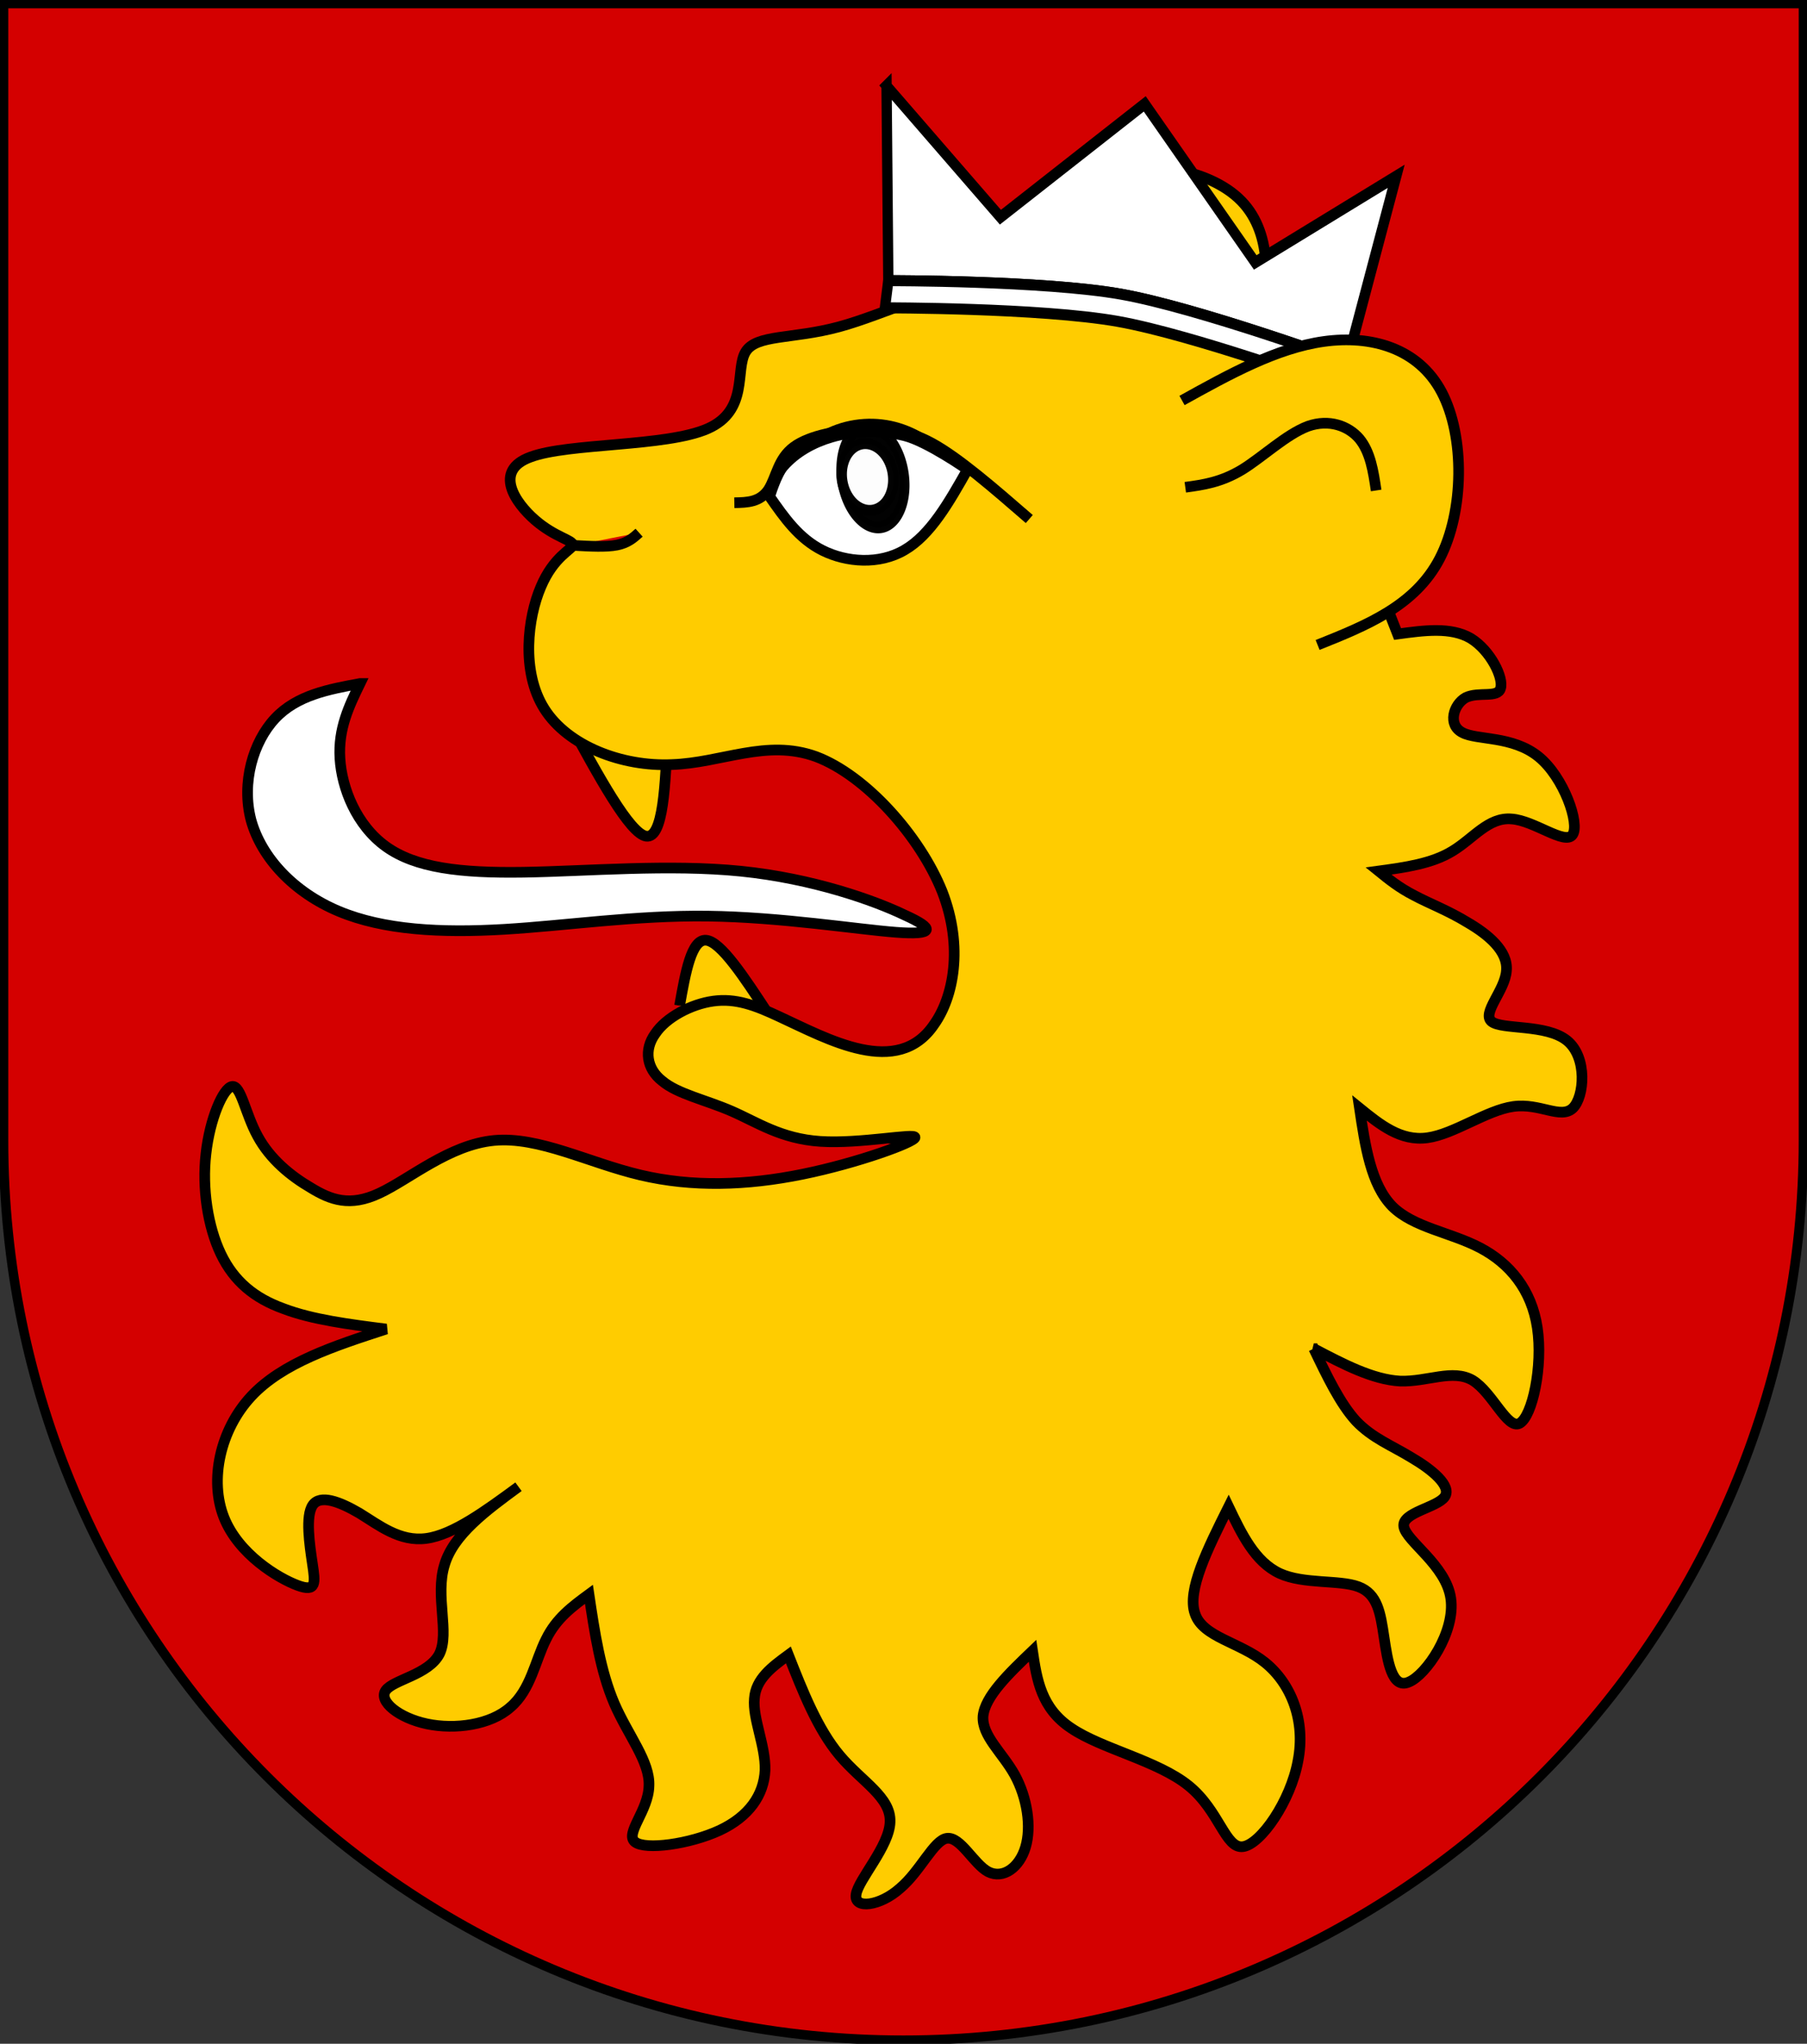
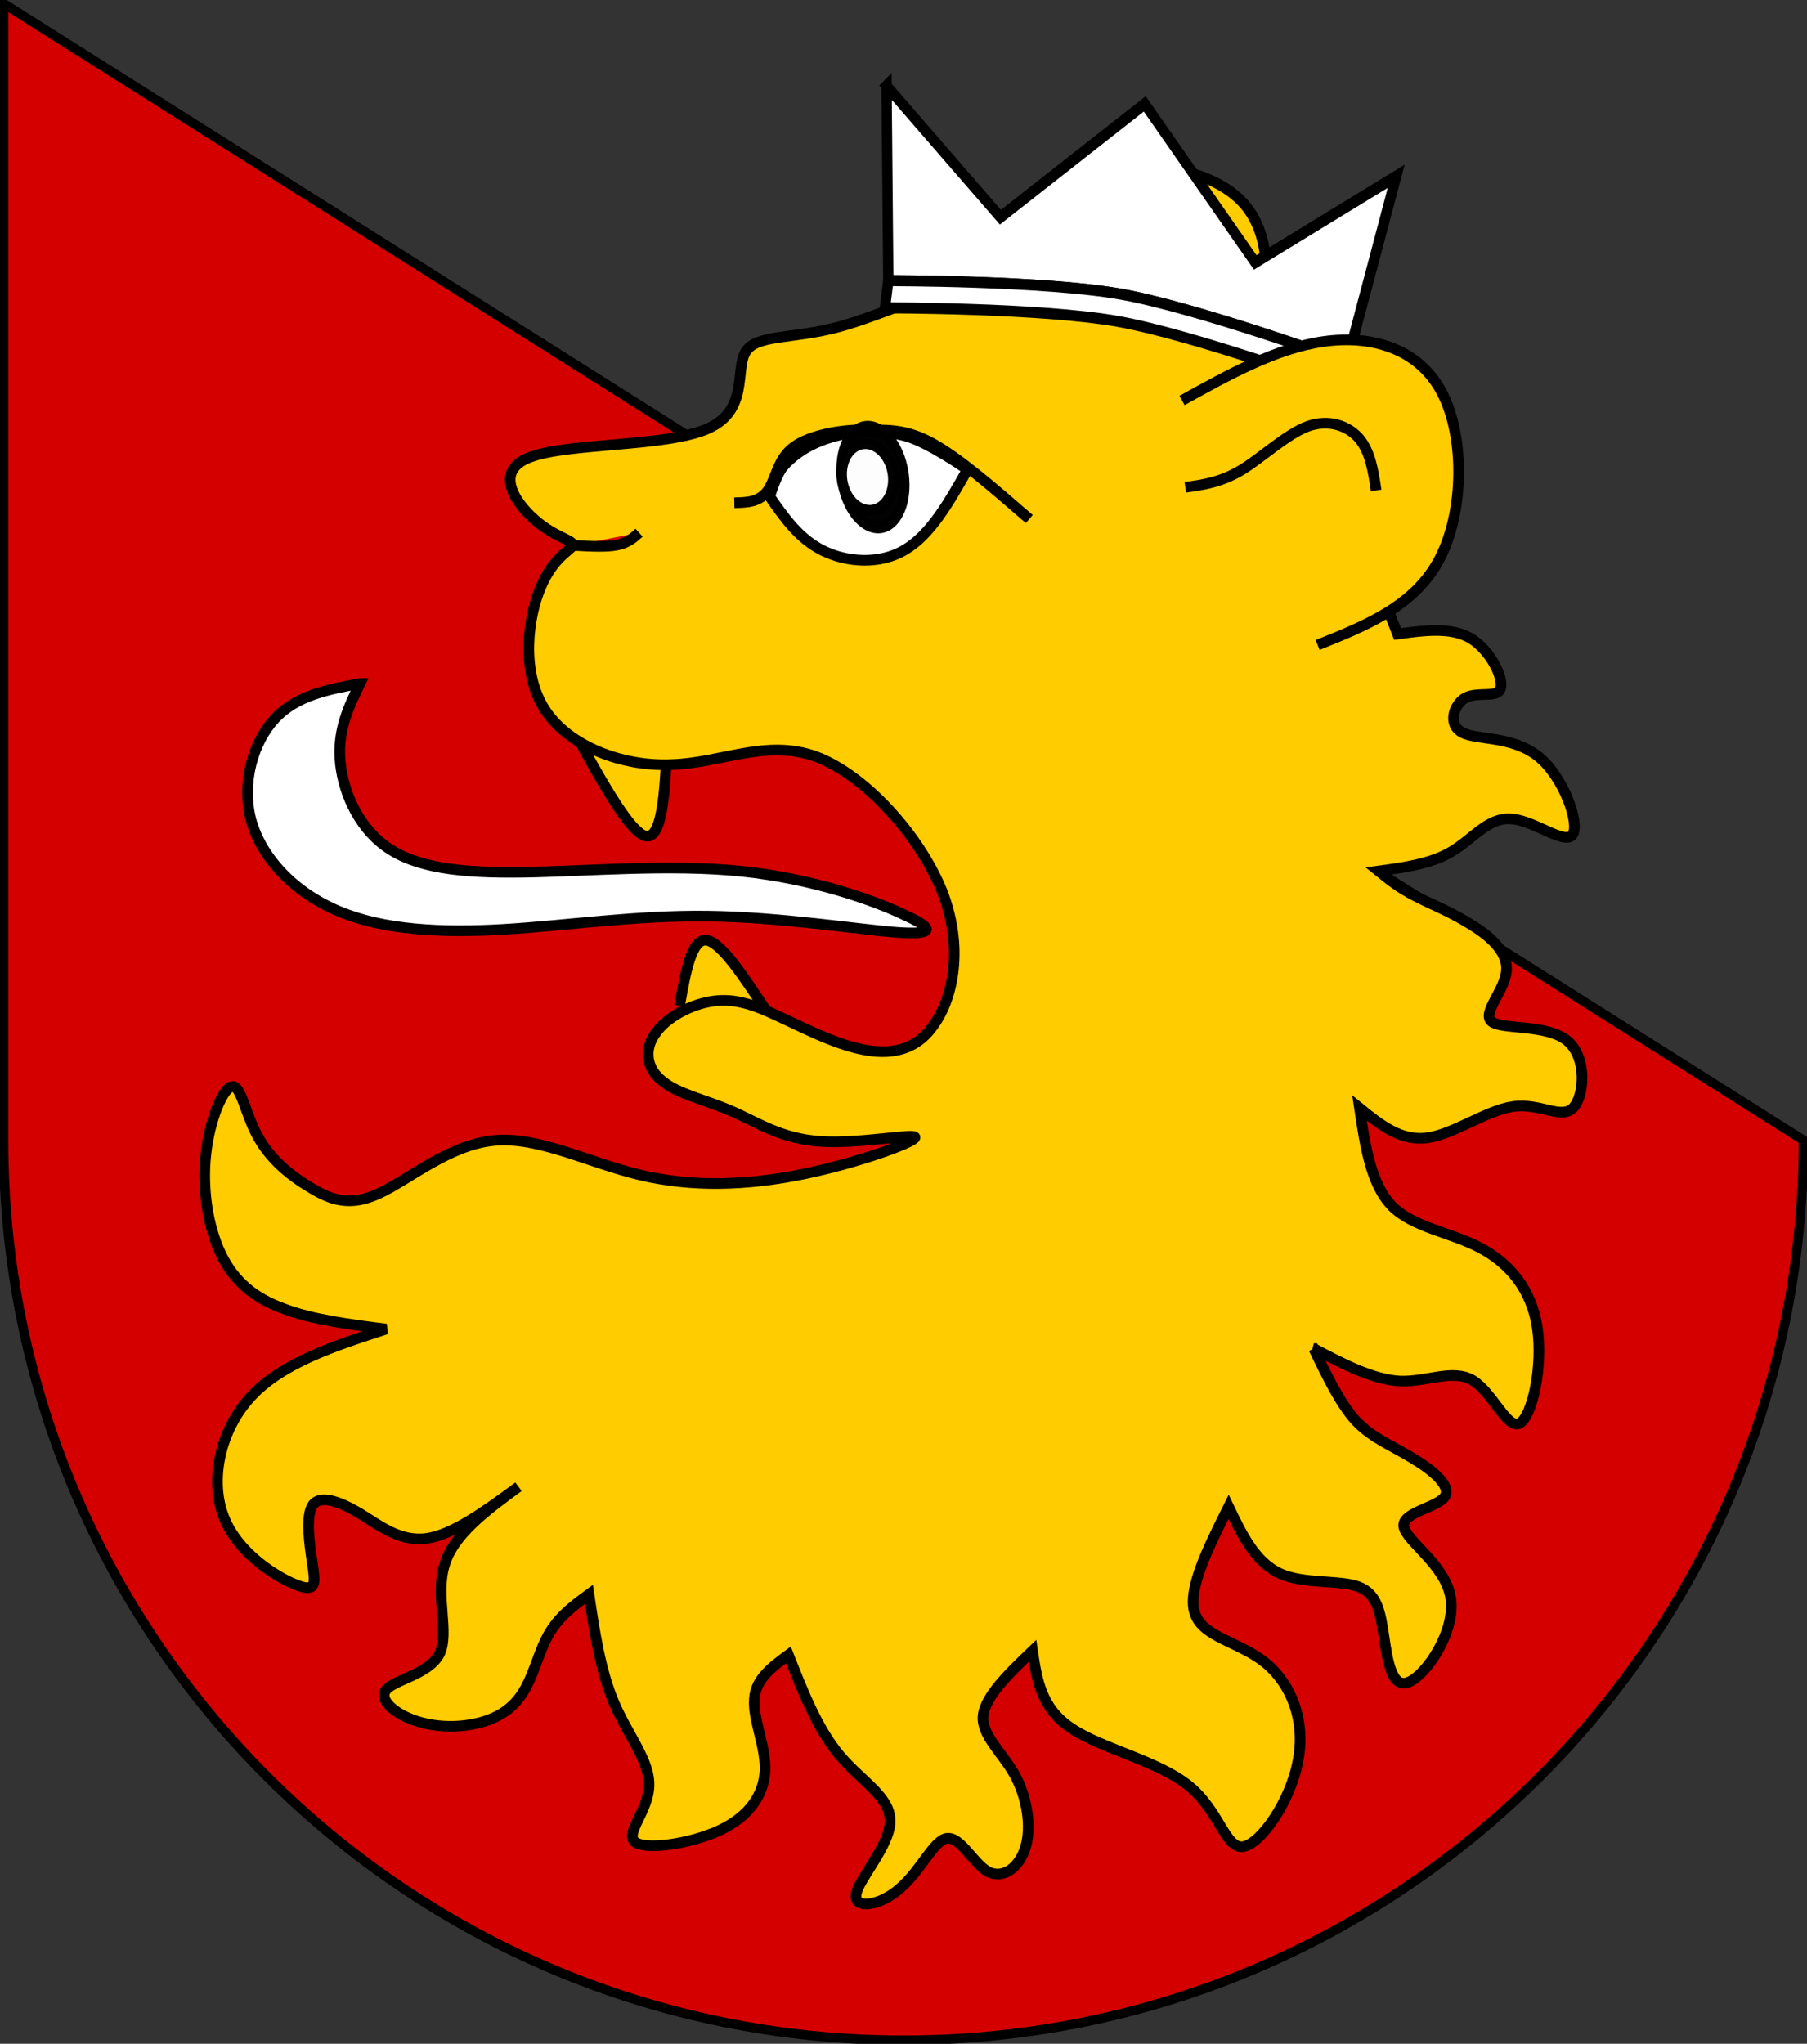
<svg xmlns="http://www.w3.org/2000/svg" xmlns:ns1="http://www.inkscape.org/namespaces/inkscape" xmlns:ns2="http://sodipodi.sourceforge.net/DTD/sodipodi-0.dtd" xmlns:xlink="http://www.w3.org/1999/xlink" width="763" height="863" id="svg2" version="1.1" ns1:version="0.48.0 r9654" ns2:docname="Wappen_Dorf_Ewelsbeuge.svg">
  <rect width="100%" height="100%" fill="#333333" stroke="none" />
  <defs id="defs4">
    <ns1:perspective ns2:type="inkscape:persp3d" ns1:vp_x="0 : 526.18109 : 1" ns1:vp_y="0 : 1000 : 0" ns1:vp_z="744.09448 : 526.18109 : 1" ns1:persp3d-origin="372.04724 : 350.78739 : 1" id="perspective10" />
    <ns1:perspective id="perspective2828" ns1:persp3d-origin="0.5 : 0.33333333 : 1" ns1:vp_z="1 : 0.5 : 1" ns1:vp_y="0 : 1000 : 0" ns1:vp_x="0 : 0.5 : 1" ns2:type="inkscape:persp3d" />
    <ns1:perspective id="perspective2828-7" ns1:persp3d-origin="0.5 : 0.33333333 : 1" ns1:vp_z="1 : 0.5 : 1" ns1:vp_y="0 : 1000 : 0" ns1:vp_x="0 : 0.5 : 1" ns2:type="inkscape:persp3d" />
    <ns1:perspective id="perspective3640" ns1:persp3d-origin="0.5 : 0.33333333 : 1" ns1:vp_z="1 : 0.5 : 1" ns1:vp_y="0 : 1000 : 0" ns1:vp_x="0 : 0.5 : 1" ns2:type="inkscape:persp3d" />
    <ns1:perspective id="perspective3670" ns1:persp3d-origin="0.5 : 0.33333333 : 1" ns1:vp_z="1 : 0.5 : 1" ns1:vp_y="0 : 1000 : 0" ns1:vp_x="0 : 0.5 : 1" ns2:type="inkscape:persp3d" />
    <ns1:perspective id="perspective3693" ns1:persp3d-origin="0.5 : 0.33333333 : 1" ns1:vp_z="1 : 0.5 : 1" ns1:vp_y="0 : 1000 : 0" ns1:vp_x="0 : 0.5 : 1" ns2:type="inkscape:persp3d" />
    <ns1:perspective id="perspective3720" ns1:persp3d-origin="0.5 : 0.33333333 : 1" ns1:vp_z="1 : 0.5 : 1" ns1:vp_y="0 : 1000 : 0" ns1:vp_x="0 : 0.5 : 1" ns2:type="inkscape:persp3d" />
    <ns1:perspective id="perspective3747" ns1:persp3d-origin="0.5 : 0.33333333 : 1" ns1:vp_z="1 : 0.5 : 1" ns1:vp_y="0 : 1000 : 0" ns1:vp_x="0 : 0.5 : 1" ns2:type="inkscape:persp3d" />
    <ns1:perspective id="perspective3763" ns1:persp3d-origin="0.5 : 0.33333333 : 1" ns1:vp_z="1 : 0.5 : 1" ns1:vp_y="0 : 1000 : 0" ns1:vp_x="0 : 0.5 : 1" ns2:type="inkscape:persp3d" />
    <ns1:perspective id="perspective3792" ns1:persp3d-origin="0.5 : 0.33333333 : 1" ns1:vp_z="1 : 0.5 : 1" ns1:vp_y="0 : 1000 : 0" ns1:vp_x="0 : 0.5 : 1" ns2:type="inkscape:persp3d" />
    <ns1:perspective id="perspective3814" ns1:persp3d-origin="0.5 : 0.33333333 : 1" ns1:vp_z="1 : 0.5 : 1" ns1:vp_y="0 : 1000 : 0" ns1:vp_x="0 : 0.5 : 1" ns2:type="inkscape:persp3d" />
    <ns1:perspective id="perspective3841" ns1:persp3d-origin="0.5 : 0.33333333 : 1" ns1:vp_z="1 : 0.5 : 1" ns1:vp_y="0 : 1000 : 0" ns1:vp_x="0 : 0.5 : 1" ns2:type="inkscape:persp3d" />
    <ns1:perspective id="perspective3841-5" ns1:persp3d-origin="0.5 : 0.33333333 : 1" ns1:vp_z="1 : 0.5 : 1" ns1:vp_y="0 : 1000 : 0" ns1:vp_x="0 : 0.5 : 1" ns2:type="inkscape:persp3d" />
    <ns1:perspective id="perspective3872" ns1:persp3d-origin="0.5 : 0.33333333 : 1" ns1:vp_z="1 : 0.5 : 1" ns1:vp_y="0 : 1000 : 0" ns1:vp_x="0 : 0.5 : 1" ns2:type="inkscape:persp3d" />
    <ns1:perspective id="perspective3898" ns1:persp3d-origin="0.5 : 0.33333333 : 1" ns1:vp_z="1 : 0.5 : 1" ns1:vp_y="0 : 1000 : 0" ns1:vp_x="0 : 0.5 : 1" ns2:type="inkscape:persp3d" />
    <ns1:perspective id="perspective3920" ns1:persp3d-origin="0.5 : 0.33333333 : 1" ns1:vp_z="1 : 0.5 : 1" ns1:vp_y="0 : 1000 : 0" ns1:vp_x="0 : 0.5 : 1" ns2:type="inkscape:persp3d" />
    <ns1:perspective id="perspective2860" ns1:persp3d-origin="0.5 : 0.33333333 : 1" ns1:vp_z="1 : 0.5 : 1" ns1:vp_y="0 : 1000 : 0" ns1:vp_x="0 : 0.5 : 1" ns2:type="inkscape:persp3d" />
    <ns1:perspective id="perspective3672" ns1:persp3d-origin="0.5 : 0.33333333 : 1" ns1:vp_z="1 : 0.5 : 1" ns1:vp_y="0 : 1000 : 0" ns1:vp_x="0 : 0.5 : 1" ns2:type="inkscape:persp3d" />
    <ns1:perspective id="perspective3695" ns1:persp3d-origin="0.5 : 0.33333333 : 1" ns1:vp_z="1 : 0.5 : 1" ns1:vp_y="0 : 1000 : 0" ns1:vp_x="0 : 0.5 : 1" ns2:type="inkscape:persp3d" />
    <ns1:perspective id="perspective3261" ns1:persp3d-origin="0.5 : 0.33333333 : 1" ns1:vp_z="1 : 0.5 : 1" ns1:vp_y="0 : 1000 : 0" ns1:vp_x="0 : 0.5 : 1" ns2:type="inkscape:persp3d" />
    <ns1:perspective id="perspective2828-1" ns1:persp3d-origin="0.5 : 0.33333333 : 1" ns1:vp_z="1 : 0.5 : 1" ns1:vp_y="0 : 1000 : 0" ns1:vp_x="0 : 0.5 : 1" ns2:type="inkscape:persp3d" />
    <ns1:perspective id="perspective3652" ns1:persp3d-origin="0.5 : 0.33333333 : 1" ns1:vp_z="1 : 0.5 : 1" ns1:vp_y="0 : 1000 : 0" ns1:vp_x="0 : 0.5 : 1" ns2:type="inkscape:persp3d" />
    <ns1:perspective id="perspective3652-2" ns1:persp3d-origin="0.5 : 0.33333333 : 1" ns1:vp_z="1 : 0.5 : 1" ns1:vp_y="0 : 1000 : 0" ns1:vp_x="0 : 0.5 : 1" ns2:type="inkscape:persp3d" />
    <ns1:perspective id="perspective3652-5" ns1:persp3d-origin="0.5 : 0.33333333 : 1" ns1:vp_z="1 : 0.5 : 1" ns1:vp_y="0 : 1000 : 0" ns1:vp_x="0 : 0.5 : 1" ns2:type="inkscape:persp3d" />
    <ns1:perspective id="perspective3727" ns1:persp3d-origin="0.5 : 0.33333333 : 1" ns1:vp_z="1 : 0.5 : 1" ns1:vp_y="0 : 1000 : 0" ns1:vp_x="0 : 0.5 : 1" ns2:type="inkscape:persp3d" />
    <ns1:perspective id="perspective3843" ns1:persp3d-origin="0.5 : 0.33333333 : 1" ns1:vp_z="1 : 0.5 : 1" ns1:vp_y="0 : 1000 : 0" ns1:vp_x="0 : 0.5 : 1" ns2:type="inkscape:persp3d" />
    <ns1:perspective id="perspective3970" ns1:persp3d-origin="0.5 : 0.33333333 : 1" ns1:vp_z="1 : 0.5 : 1" ns1:vp_y="0 : 1000 : 0" ns1:vp_x="0 : 0.5 : 1" ns2:type="inkscape:persp3d" />
    <ns1:perspective id="perspective4007" ns1:persp3d-origin="0.5 : 0.33333333 : 1" ns1:vp_z="1 : 0.5 : 1" ns1:vp_y="0 : 1000 : 0" ns1:vp_x="0 : 0.5 : 1" ns2:type="inkscape:persp3d" />
    <ns1:perspective id="perspective4062" ns1:persp3d-origin="0.5 : 0.33333333 : 1" ns1:vp_z="1 : 0.5 : 1" ns1:vp_y="0 : 1000 : 0" ns1:vp_x="0 : 0.5 : 1" ns2:type="inkscape:persp3d" />
    <ns1:perspective id="perspective4153" ns1:persp3d-origin="0.5 : 0.33333333 : 1" ns1:vp_z="1 : 0.5 : 1" ns1:vp_y="0 : 1000 : 0" ns1:vp_x="0 : 0.5 : 1" ns2:type="inkscape:persp3d" />
    <ns1:perspective id="perspective4316" ns1:persp3d-origin="0.5 : 0.33333333 : 1" ns1:vp_z="1 : 0.5 : 1" ns1:vp_y="0 : 1000 : 0" ns1:vp_x="0 : 0.5 : 1" ns2:type="inkscape:persp3d" />
    <ns1:perspective id="perspective4316-9" ns1:persp3d-origin="0.5 : 0.33333333 : 1" ns1:vp_z="1 : 0.5 : 1" ns1:vp_y="0 : 1000 : 0" ns1:vp_x="0 : 0.5 : 1" ns2:type="inkscape:persp3d" />
    <ns1:perspective id="perspective2898" ns1:persp3d-origin="0.5 : 0.33333333 : 1" ns1:vp_z="1 : 0.5 : 1" ns1:vp_y="0 : 1000 : 0" ns1:vp_x="0 : 0.5 : 1" ns2:type="inkscape:persp3d" />
    <ns1:perspective id="perspective3337" ns1:persp3d-origin="0.5 : 0.33333333 : 1" ns1:vp_z="1 : 0.5 : 1" ns1:vp_y="0 : 1000 : 0" ns1:vp_x="0 : 0.5 : 1" ns2:type="inkscape:persp3d" />
    <ns1:perspective id="perspective3373" ns1:persp3d-origin="0.5 : 0.33333333 : 1" ns1:vp_z="1 : 0.5 : 1" ns1:vp_y="0 : 1000 : 0" ns1:vp_x="0 : 0.5 : 1" ns2:type="inkscape:persp3d" />
    <ns1:perspective id="perspective2996" ns1:persp3d-origin="0.5 : 0.33333333 : 1" ns1:vp_z="1 : 0.5 : 1" ns1:vp_y="0 : 1000 : 0" ns1:vp_x="0 : 0.5 : 1" ns2:type="inkscape:persp3d" />
    <ns1:perspective id="perspective3149" ns1:persp3d-origin="0.5 : 0.33333333 : 1" ns1:vp_z="1 : 0.5 : 1" ns1:vp_y="0 : 1000 : 0" ns1:vp_x="0 : 0.5 : 1" ns2:type="inkscape:persp3d" />
    <ns1:perspective id="perspective3758" ns1:persp3d-origin="0.5 : 0.33333333 : 1" ns1:vp_z="1 : 0.5 : 1" ns1:vp_y="0 : 1000 : 0" ns1:vp_x="0 : 0.5 : 1" ns2:type="inkscape:persp3d" />
    <ns1:perspective id="perspective3742" ns1:persp3d-origin="0.5 : 0.33333333 : 1" ns1:vp_z="1 : 0.5 : 1" ns1:vp_y="0 : 1000 : 0" ns1:vp_x="0 : 0.5 : 1" ns2:type="inkscape:persp3d" />
    <ns1:perspective id="perspective3773" ns1:persp3d-origin="0.5 : 0.33333333 : 1" ns1:vp_z="1 : 0.5 : 1" ns1:vp_y="0 : 1000 : 0" ns1:vp_x="0 : 0.5 : 1" ns2:type="inkscape:persp3d" />
    <ns1:perspective id="perspective3884" ns1:persp3d-origin="0.5 : 0.33333333 : 1" ns1:vp_z="1 : 0.5 : 1" ns1:vp_y="0 : 1000 : 0" ns1:vp_x="0 : 0.5 : 1" ns2:type="inkscape:persp3d" />
    <ns1:perspective id="perspective3020" ns1:persp3d-origin="0.5 : 0.33333333 : 1" ns1:vp_z="1 : 0.5 : 1" ns1:vp_y="0 : 1000 : 0" ns1:vp_x="0 : 0.5 : 1" ns2:type="inkscape:persp3d" />
    <style id="style3209" type="text/css">
  .Rand1 { stroke: #202020; stroke-width:15; }
  .Rand2 { stroke: #202020; stroke-width:30; }
  .Rand6 { stroke: #202020; stroke-width:90; }
  .Schwarz { fill: #000000; }
  .Grün { fill: #00b200; }
  .Rot { fill: #ff0000; }
  .Gold { fill: #ffef00; }
  .Silber { fill: #ffffff; }
  </style>
    <clipPath id="clippath">
      <path id="path3207" d="M360,4140 A3240,3240 0.0 0 0 6840,4140 L6840,270 L360,270 L360,4140 Z" />
    </clipPath>
    <ns1:perspective id="perspective3260" ns1:persp3d-origin="219 : 160 : 1" ns1:vp_z="438 : 240 : 1" ns1:vp_y="0 : 1000 : 0" ns1:vp_x="0 : 240 : 1" ns2:type="inkscape:persp3d" />
    <linearGradient id="linearGradient2893">
      <stop id="stop2895" offset="0" style="stop-color:white;stop-opacity:0.314;" />
      <stop style="stop-color:white;stop-opacity:0.251;" offset="0.19" id="stop2897" />
      <stop id="stop2901" offset="0.6" style="stop-color:#6b6b6b;stop-opacity:0.125;" />
      <stop id="stop2899" offset="1" style="stop-color:black;stop-opacity:0.125;" />
    </linearGradient>
    <ns1:perspective id="perspective3701" ns1:persp3d-origin="300 : 220 : 1" ns1:vp_z="600 : 330 : 1" ns1:vp_y="0 : 1000 : 0" ns1:vp_x="0 : 330 : 1" ns2:type="inkscape:persp3d" />
    <radialGradient r="300" fy="218.901" fx="225.524" cy="218.901" cx="225.524" gradientTransform="matrix(0,1.386,-1.323,-5.741131e-8,-158.082,-109.541)" gradientUnits="userSpaceOnUse" id="radialGradient2871" xlink:href="#linearGradient2955" ns1:collect="always" />
    <radialGradient r="300" fy="218.901" fx="225.524" cy="218.901" cx="225.524" gradientTransform="matrix(0,1.749,-1.593,-1.049767e-7,551.788,-191.29)" gradientUnits="userSpaceOnUse" id="radialGradient2865" xlink:href="#linearGradient2955" ns1:collect="always" />
    <radialGradient r="300" fy="218.901" fx="225.524" cy="218.901" cx="225.524" gradientTransform="matrix(-4.167939e-4,2.183,-1.884,-3.599562e-4,615.597,-289.121)" gradientUnits="userSpaceOnUse" id="radialGradient1911" xlink:href="#linearGradient2955" ns1:collect="always" />
    <clipPath id="clip">
      <path id="path10" d="M 0,-200 L 0,600 L 300,600 L 300,-200 L 0,-200 z " />
    </clipPath>
    <polygon points="0,-1 0.588,0.809 -0.951,-0.309 0.951,-0.309 -0.588,0.809 0,-1 " transform="scale(53,53)" id="star" />
    <radialGradient gradientUnits="userSpaceOnUse" gradientTransform="matrix(-4.167939e-4,2.183,-1.884,-3.599562e-4,615.597,-289.121)" r="300" fy="218.901" fx="225.524" cy="218.901" cx="225.524" id="radialGradient2961" xlink:href="#linearGradient2955" ns1:collect="always" />
    <linearGradient id="linearGradient2955">
      <stop style="stop-color:#fd0000;stop-opacity:1;" offset="0" id="stop2867" />
      <stop id="stop2873" offset="0.5" style="stop-color:#e77275;stop-opacity:0.659;" />
      <stop id="stop2959" offset="1" style="stop-color:black;stop-opacity:0.323;" />
    </linearGradient>
    <linearGradient id="linearGradient2885">
      <stop style="stop-color:white;stop-opacity:1;" offset="0" id="stop2887" />
      <stop id="stop2891" offset="0.229" style="stop-color:white;stop-opacity:1;" />
      <stop style="stop-color:black;stop-opacity:1;" offset="1" id="stop2889" />
    </linearGradient>
    <linearGradient id="linearGradient2893-4">
      <stop id="stop2895-8" offset="0" style="stop-color:white;stop-opacity:0.314;" />
      <stop style="stop-color:white;stop-opacity:0.251;" offset="0.19" id="stop2897-8" />
      <stop id="stop2901-2" offset="0.6" style="stop-color:#6b6b6b;stop-opacity:0.125;" />
      <stop id="stop2899-4" offset="1" style="stop-color:black;stop-opacity:0.125;" />
    </linearGradient>
    <ns1:perspective id="perspective6534" ns1:persp3d-origin="300 : 220 : 1" ns1:vp_z="600 : 330 : 1" ns1:vp_y="0 : 1000 : 0" ns1:vp_x="0 : 330 : 1" ns2:type="inkscape:persp3d" />
    <ns1:perspective id="perspective6684" ns1:persp3d-origin="0.5 : 0.33333333 : 1" ns1:vp_z="1 : 0.5 : 1" ns1:vp_y="0 : 1000 : 0" ns1:vp_x="0 : 0.5 : 1" ns2:type="inkscape:persp3d" />
    <ns1:perspective id="perspective6684-7" ns1:persp3d-origin="0.5 : 0.33333333 : 1" ns1:vp_z="1 : 0.5 : 1" ns1:vp_y="0 : 1000 : 0" ns1:vp_x="0 : 0.5 : 1" ns2:type="inkscape:persp3d" />
  </defs>
  <ns2:namedview id="base" pagecolor="#ffffff" bordercolor="#666666" borderopacity="1.0" ns1:pageopacity="0.0" ns1:pageshadow="2" ns1:zoom="0.35355339" ns1:cx="282.2179" ns1:cy="613.07492" ns1:document-units="px" ns1:current-layer="layer1" showgrid="true" ns1:window-width="1366" ns1:window-height="706" ns1:window-x="-8" ns1:window-y="-8" ns1:window-maximized="1" ns1:snap-grids="true">
    <ns1:grid type="xygrid" id="grid2816" empspacing="5" visible="true" enabled="true" snapvisiblegridlinesonly="true" />
  </ns2:namedview>
  <g ns1:label="Ebene 1" ns1:groupmode="layer" id="layer1" transform="translate(-1.644,-192.036)">
-     <path style="fill:#d40000;fill-opacity:1;stroke:#000000;stroke-width:4;stroke-miterlimit:4;stroke-opacity:1;stroke-dasharray:none" d="m 3.144,193.536 0,480 c 0,209.868 170.132,380 380,380 209.868,0 380,-170.132 380,-380 l 0,-480 -760,0 z" id="path2850" />
+     <path style="fill:#d40000;fill-opacity:1;stroke:#000000;stroke-width:4;stroke-miterlimit:4;stroke-opacity:1;stroke-dasharray:none" d="m 3.144,193.536 0,480 c 0,209.868 170.132,380 380,380 209.868,0 380,-170.132 380,-380 z" id="path2850" />
    <path d="m 510.124,360.688 c 8.313,-7.002 16.624,-14.005 21.95,-29.624 5.326,-15.621 7.666,-39.86 -6.294,-54.171 -13.958,-14.311 -44.214,-18.694 -60.512,-8.767 -16.296,9.927 -18.636,34.166 -20.974,58.404" class="Gold Rand2" id="löwe2-1" style="fill:#ffcc00;fill-opacity:1;stroke:#000000;stroke-width:4.5;stroke-miterlimit:4;stroke-opacity:1;stroke-dasharray:none" ns1:connector-curvature="0" />
    <path d="m 241.081,495.369 c 13.252,24.396 26.502,48.794 33.454,49.768 7.201,0.939 8.099,-21.546 8.999,-44.029" class="Silber Rand1" id="zahn-1" style="fill:#ffcc00;fill-opacity:1;stroke:#000000;stroke-width:4.5;stroke-miterlimit:4;stroke-opacity:1;stroke-dasharray:none" ns1:connector-curvature="0" />
    <path d="m 153.653,480.662 0,0 c -4.62,9.52 -9.238,19.043 -8.468,31.629 0.773,12.588 6.936,28.24 19.417,37.208 12.48,8.971 31.281,11.254 58.056,10.846 26.777,-0.411 61.531,-3.516 91.892,-0.431 30.359,3.088 56.328,12.363 69.067,18.503 12.949,5.836 12.672,8.529 -3.678,7.286 -16.347,-1.247 -48.765,-6.434 -79.403,-6.826 -30.64,-0.388 -59.499,4.016 -86.06,5.588 -26.561,1.572 -50.824,0.311 -69.786,-7.636 -18.964,-7.943 -32.63,-22.569 -37.042,-38.461 -4.162,-15.926 0.929,-33.118 10.138,-42.947 9.211,-9.827 22.537,-12.293 35.866,-14.757 z" class="Rot Rand1" id="zunge-1" style="fill:#ffffff;fill-opacity:1;stroke:#000000;stroke-width:4.5;stroke-miterlimit:4;stroke-opacity:1;stroke-dasharray:none" ns1:connector-curvature="0" />
    <g style="fill:#008000;stroke:#000000;stroke-width:2.989;stroke-miterlimit:4;stroke-opacity:1;stroke-dasharray:none" id="layer7" transform="matrix(0.967,-0.029,0.027,1.04,126.859,303.096)" />
    <path d="m 376.485,672.591 c 11.305,1.662 22.613,3.32 34.356,1.073 11.703,-2.517 23.846,-8.945 32.293,-17.889 8.697,-8.979 13.704,-20.479 15.084,-34.596 1.382,-14.12 -0.859,-30.858 -3.101,-47.597" class="Gold Rand2" id="löwe6-1" style="fill:#d40000;stroke:#000000;stroke-width:4.5;stroke-miterlimit:4;stroke-opacity:1;stroke-dasharray:none" ns1:connector-curvature="0" />
    <path d="m 288.602,616.708 c 2.492,-14.087 4.984,-28.174 11.187,-27.648 6.203,0.526 16.117,15.665 26.031,30.804" class="Silber Rand1" id="zahn-2" style="fill:#ffcc00;fill-opacity:1;stroke:#000000;stroke-width:4.5;stroke-miterlimit:4;stroke-opacity:1;stroke-dasharray:none" ns1:connector-curvature="0" />
    <path d="m 556.392,761.523 c 12.46,6.543 24.919,13.086 36.495,13.702 11.535,0.346 22.186,-5.235 30.573,-0.334 8.427,5.17 14.59,20.823 19.81,18.184 5.431,-2.942 9.919,-24.176 7.507,-40.341 -2.411,-16.166 -11.723,-27.263 -24.182,-33.807 -12.46,-6.543 -28.068,-8.532 -37.058,-17.474 -9.03,-9.212 -11.441,-25.377 -13.853,-41.543 8.708,7.056 17.417,14.113 28.671,12.573 11.254,-1.54 25.054,-11.675 36.308,-13.215 11.254,-1.54 19.962,5.517 25.112,0.688 4.899,-4.794 6.239,-21.473 -2.469,-28.529 -8.708,-7.056 -27.465,-4.49 -31.819,-8.018 -4.354,-3.528 5.694,-13.151 6.239,-21.473 0.795,-8.357 -7.913,-15.413 -16.3,-20.314 -8.427,-5.17 -16.533,-8.185 -22.637,-11.474 -6.355,-3.254 -10.709,-6.783 -15.063,-10.311 11.254,-1.54 22.508,-3.079 31.158,-8.387 8.901,-5.342 15.197,-14.451 25.022,-13.596 9.535,0.62 22.597,11.205 25.746,6.65 3.148,-4.555 -3.617,-24.248 -14.358,-32.951 -11.031,-8.938 -26.036,-6.885 -32.141,-10.174 -6.355,-3.254 -3.809,-11.85 1.371,-14.759 5.471,-2.673 13.576,0.342 14.724,-3.939 1.398,-4.315 -4.162,-15.926 -12.589,-21.097 -8.387,-4.901 -19.641,-3.361 -30.895,-1.822 -12.091,-30.878 -24.185,-61.758 -37.18,-84.723 -12.995,-22.965 -26.893,-38.016 -48.894,-49.212 -21.791,-11.499 -51.681,-19.138 -78.769,-16.532 -27.088,2.606 -51.369,15.457 -71.079,20.765 -19.708,5.308 -34.842,3.073 -39.382,10.567 -4.537,7.494 1.518,24.717 -16.044,32.437 -17.562,7.717 -58.747,5.928 -74.772,11.97 -15.816,5.738 -6.478,19.306 1.974,26.626 8.45,7.323 16.01,8.394 15.861,10.523 -0.192,1.86 -8.092,4.772 -13.51,17.794 -5.455,12.752 -8.425,35.609 1.54,51.385 9.968,15.772 32.868,24.461 53.782,23.525 20.954,-0.667 39.921,-10.96 60.87,-3.379 20.992,7.85 43.969,33.574 53.338,57.036 9.119,23.496 4.631,44.729 -3.386,55.998 -7.726,11.504 -18.98,13.044 -30.837,10.542 -11.857,-2.502 -24.317,-9.045 -34.454,-13.706 -10.428,-4.897 -18.533,-7.912 -28.037,-6.611 -9.253,1.266 -19.904,6.847 -24.482,13.796 -4.868,6.714 -3.662,14.797 2.974,19.938 6.426,5.444 18.283,7.946 29.198,12.685 10.914,4.737 20.887,11.714 37.596,12.817 16.711,1.104 40.157,-3.66 39.945,-1.663 -0.212,2 -24.082,10.764 -47.53,15.531 -23.448,4.764 -46.47,5.533 -68.426,0.333 -21.956,-5.197 -42.848,-16.36 -61.765,-14.597 -18.92,1.764 -35.868,16.454 -48.52,22.309 -12.402,5.821 -20.507,2.806 -28.934,-2.365 -8.387,-4.901 -17.095,-11.957 -22.374,-21.682 -5.238,-9.456 -7.047,-21.58 -10.798,-21.067 -3.751,0.513 -9.445,13.664 -11.067,28.457 -1.661,14.523 0.75,30.689 6.31,42.3 5.56,11.611 14.268,18.667 26.407,23.055 12.178,4.657 27.787,6.646 43.395,8.634 -21.905,7.121 -43.81,14.241 -57.007,28.419 -13.197,14.177 -17.685,35.411 -11.522,51.063 6.163,15.652 22.977,25.724 31.082,28.739 8.106,3.015 7.503,-1.026 6.297,-9.109 -1.206,-8.083 -3.014,-20.207 0.134,-24.762 3.148,-4.555 11.254,-1.54 19.641,3.361 8.427,5.17 17.135,12.227 28.389,10.687 11.254,-1.54 25.054,-11.675 38.853,-21.811 -13.8,10.136 -27.599,20.271 -31.293,33.148 -3.943,12.911 2.219,28.564 -2.077,37.399 -4.546,8.87 -19.552,10.923 -22.7,15.477 -3.148,4.555 5.56,11.611 17.417,14.113 11.857,2.502 26.862,0.449 35.191,-7.014 8.619,-7.228 10.562,-19.865 15.108,-28.735 4.296,-8.836 11.196,-13.903 18.096,-18.971 2.411,16.166 4.823,32.331 10.704,46.098 5.841,13.497 15.152,24.595 14.639,34.837 -0.223,10.478 -10.272,20.1 -5.917,23.628 4.354,3.528 23.111,0.962 35.763,-4.893 12.402,-5.821 18.699,-14.93 19.172,-25.442 0.264,-10.208 -5.296,-21.819 -4.501,-30.176 0.545,-8.322 7.445,-13.39 14.345,-18.458 6.163,15.652 12.326,31.305 21.637,42.403 9.311,11.098 21.771,17.641 21.297,28.153 -0.264,10.208 -13.46,24.385 -14.327,30.552 -1.076,6.471 10.178,4.931 18.507,-2.532 8.619,-7.228 14.313,-20.378 19.815,-21.131 5.752,-0.787 11.312,10.824 17.417,14.113 6.355,3.254 13.255,-1.813 15.8,-10.409 2.546,-8.596 0.737,-20.72 -4.542,-30.445 -5.238,-9.456 -13.947,-16.512 -13.402,-24.834 0.795,-8.357 10.843,-17.979 20.892,-27.601 1.809,12.124 3.617,24.248 16.358,32.678 12.781,8.699 36.495,13.702 49.558,24.287 13.063,10.585 15.474,26.75 22.977,25.724 7.503,-1.026 20.097,-19.245 23.187,-36.163 3.341,-16.953 -2.822,-32.605 -13.853,-41.543 -10.74,-8.703 -26.349,-10.691 -29.626,-20.69 -3.488,-9.695 5.355,-27.4 14.197,-45.106 5.56,11.611 11.12,23.222 21.548,28.119 10.137,4.661 25.143,2.609 33.248,5.624 8.106,3.015 9.311,11.098 10.839,21.336 1.487,9.969 3.296,22.093 10.477,18.911 7.221,-2.912 19.815,-21.131 17.685,-35.411 -2.09,-14.01 -18.904,-24.082 -19.828,-30.278 -0.884,-5.927 14.121,-7.98 17.27,-12.535 3.148,-4.555 -5.56,-11.611 -13.947,-16.512 -8.427,-5.17 -16.533,-8.185 -23.49,-15.481 -6.708,-7.33 -12.268,-18.941 -17.828,-30.552 z" class="Gold Rand2" id="löwe6-2" style="fill:#ffcc00;fill-opacity:1;stroke:#000000;stroke-width:4.5;stroke-miterlimit:4;stroke-opacity:1;stroke-dasharray:none" ns1:connector-curvature="0" />
-     <path d="m 332.978,400.044 c 0.232,8.675 7.793,17.17 17.037,21.541 8.994,4.405 19.668,4.688 29.033,0.749 9.325,-4.209 17.341,-12.635 21.238,-19.585 3.897,-6.947 3.678,-12.416 -0.625,-17.875 -4.303,-5.46 -12.685,-10.911 -22.171,-12.913 -9.485,-2.001 -20.074,-0.553 -28.897,4.731 -8.824,5.287 -15.885,14.407 -15.615,23.352 z" class="Silber Rand2" id="auge-1" style="fill:#d40000;stroke:#000000;stroke-width:4.5;stroke-miterlimit:4;stroke-opacity:1;stroke-dasharray:none" ns1:connector-curvature="0" />
    <path d="m 311.714,404.328 c 5.428,-0.102 10.859,-0.202 14.47,-5.644 3.361,-5.408 3.969,-12.968 10.672,-17.916 6.706,-4.95 19.508,-7.292 29.302,-7.21 9.796,0.079 17.517,-0.609 28.856,5.537 11.337,6.147 26.288,19.129 41.24,32.114" class="Rand2" id="llinie-1" style="fill:none;stroke:#000000;stroke-width:4.5;stroke-miterlimit:4;stroke-opacity:1;stroke-dasharray:none" ns1:connector-curvature="0" ns2:nodetypes="cccccc" />
    <path d="m 244.226,422.358 c 6.69,0.369 13.38,0.735 17.924,-0.162 4.546,-0.897 6.945,-3.056 9.345,-5.218" class="Rand2" id="llinie-2" style="fill:#d40000;stroke:#000000;stroke-width:4.5;stroke-miterlimit:4;stroke-opacity:1;stroke-dasharray:none" ns1:connector-curvature="0" />
    <path d="m 326.639,401.736 c 6.172,8.869 12.344,17.74 22.36,22.737 10.019,4.999 23.881,6.127 34.593,-0.196 10.962,-6.355 18.768,-20.163 26.577,-33.968 0,0 -17.027,-11.953 -26.655,-14.304 -10.103,-2.467 -20.992,-2.223 -30.837,0.648 -7.531,2.196 -14.966,6.237 -20.262,12.294 -3.011,3.444 -5.776,12.79 -5.776,12.79 z" class="Rand2" id="llinie-4" style="fill:#ffffff;stroke:#000000;stroke-width:4.5;stroke-miterlimit:4;stroke-opacity:1;stroke-dasharray:none" ns2:nodetypes="csccaaac" ns1:connector-curvature="0" />
    <path ns2:type="arc" style="opacity:0.615;fill:#fcef3c;fill-opacity:0.991;fill-rule:evenodd;stroke:#000000;stroke-width:2.5;stroke-linecap:round;stroke-linejoin:round;stroke-miterlimit:4;stroke-opacity:1;stroke-dasharray:none;stroke-dashoffset:0" id="path13306" ns2:cx="-95.744682" ns2:cy="276.70212" ns2:rx="0" ns2:ry="4.7872343" ns2:start="1.357941" ns2:end="6.2831853" transform="translate(-27.926,297.069)" />
    <g transform="matrix(-1.034,0.896,-0.896,-1.034,614.759,1153.958)" id="g3189" style="fill:#fcef3c;fill-opacity:1;stroke:#000000;stroke-width:1.827;stroke-miterlimit:4;stroke-opacity:1;stroke-dasharray:none;display:inline" />
    <g id="layer4" ns1:label="Meubles" transform="translate(-919.856,112.86)" />
    <path ns2:type="arc" style="opacity:0.99;fill:#000000;stroke:#000000;stroke-width:1.624;stroke-miterlimit:4;stroke-opacity:1;stroke-dasharray:none;stroke-dashoffset:0" id="path4772" ns2:cx="464.67017" ns2:cy="112.7092" ns2:rx="5.3772635" ns2:ry="6.8185296" d="m 470.047,112.709 a 5.377,6.819 0 1 1 -10.755,0 5.377,6.819 0 1 1 10.755,0 z" transform="matrix(2.427,-0.332,0.462,3.099,-809.58,198.48)" />
    <g id="g6711" transform="matrix(2.152,0.382,-0.286,2.296,-210.014,135.906)" style="fill:#ffffff;stroke:#000000;stroke-width:2.002;stroke-miterlimit:4;stroke-opacity:1;stroke-dasharray:none">
      <path ns2:nodetypes="ccacccccc" transform="translate(1.644,192.036)" id="path6707" d="m 270,-197 5,35 c 0,0 29.908,-5 45,-5 15.092,0 45,5 45,5 l 5,-35 -25,20 -25,-25 -25,25 -25,-20 z" style="fill:#ffffff;stroke:#000000;stroke-width:2.002;stroke-linecap:butt;stroke-linejoin:miter;stroke-miterlimit:4;stroke-opacity:1;stroke-dasharray:none" ns1:connector-curvature="0" />
      <path ns2:nodetypes="caccacc" transform="translate(1.644,192.036)" id="path6709" d="m 275,-157 c 0,0 29.908,-5 45,-5 15.092,0 45,5 45,5 l 0,-5 c 0,0 -29.908,-5 -45,-5 -15.092,0 -45,5 -45,5 l 0,5 z" style="fill:#ffffff;stroke:#000000;stroke-width:2.002;stroke-linecap:butt;stroke-linejoin:miter;stroke-miterlimit:4;stroke-opacity:1;stroke-dasharray:none" ns1:connector-curvature="0" />
    </g>
    <path d="m 558.002,464.383 c 20.55,-8.219 41.102,-16.436 51.519,-36.419 10.417,-19.983 10.698,-51.731 0.86,-70.361 -9.841,-18.633 -29.803,-24.149 -49.761,-21.372 -19.961,2.775 -39.914,13.846 -59.87,24.914" class="Gold Rand2" id="löwe7-1" style="fill:#ffcc00;fill-opacity:1;stroke:#000000;stroke-width:4.5;stroke-miterlimit:4;stroke-opacity:1;stroke-dasharray:none" ns1:connector-curvature="0" />
    <path d="m 502.134,397.796 c 7.503,-1.026 15.005,-2.053 23.906,-7.394 8.65,-5.307 18.699,-14.93 27.881,-18.385 8.972,-3.152 17.077,-0.137 21.713,5.277 4.676,5.684 5.881,13.766 7.087,21.849" class="Rand2" id="llinie-3" style="fill:#ffcc00;fill-opacity:1;stroke:#000000;stroke-width:4.5;stroke-miterlimit:4;stroke-opacity:1;stroke-dasharray:none" ns1:connector-curvature="0" />
    <path ns2:type="arc" style="opacity:0.99;fill:#ffffff;fill-opacity:1;stroke:#000000;stroke-width:2.202;stroke-miterlimit:4;stroke-opacity:1;stroke-dasharray:none;stroke-dashoffset:0" id="path4772-2" ns2:cx="464.67017" ns2:cy="112.7092" ns2:rx="5.3772635" ns2:ry="6.8185296" d="m 470.047,112.709 a 5.377,6.819 0 1 1 -10.755,0 5.377,6.819 0 1 1 10.755,0 z" transform="matrix(1.993,-0.273,0.306,2.053,-592.628,288.925)" />
  </g>
</svg>